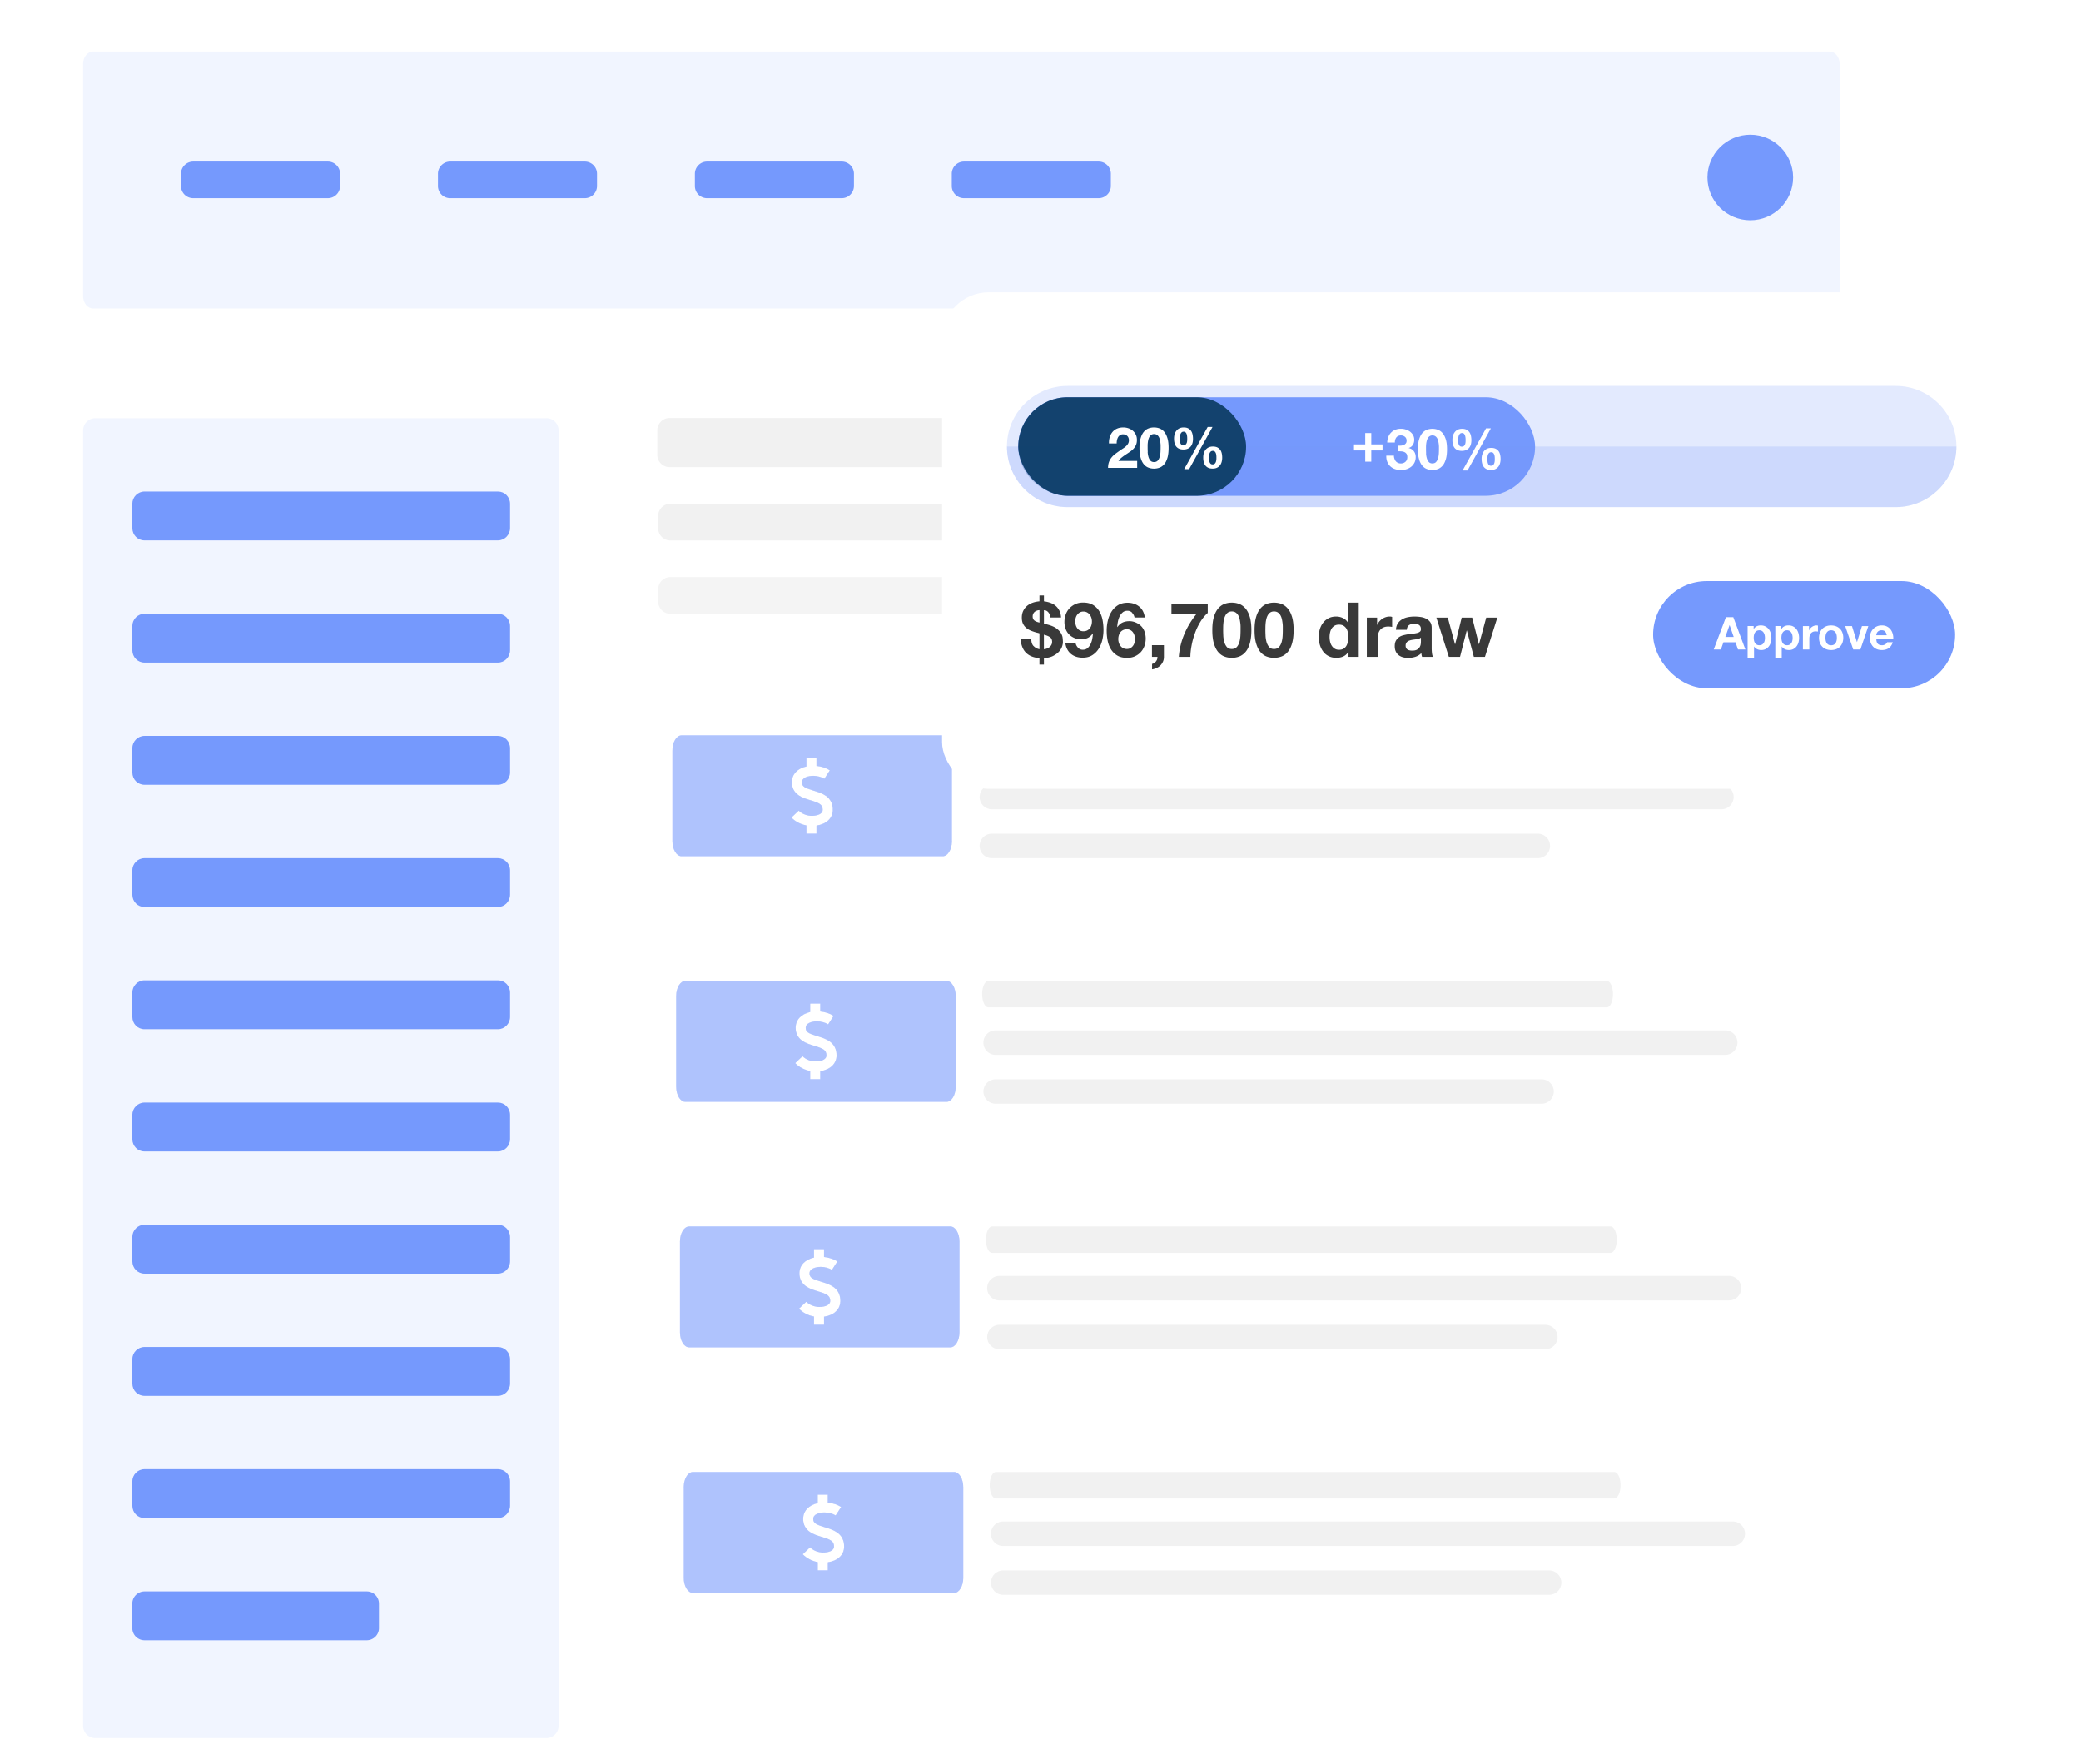
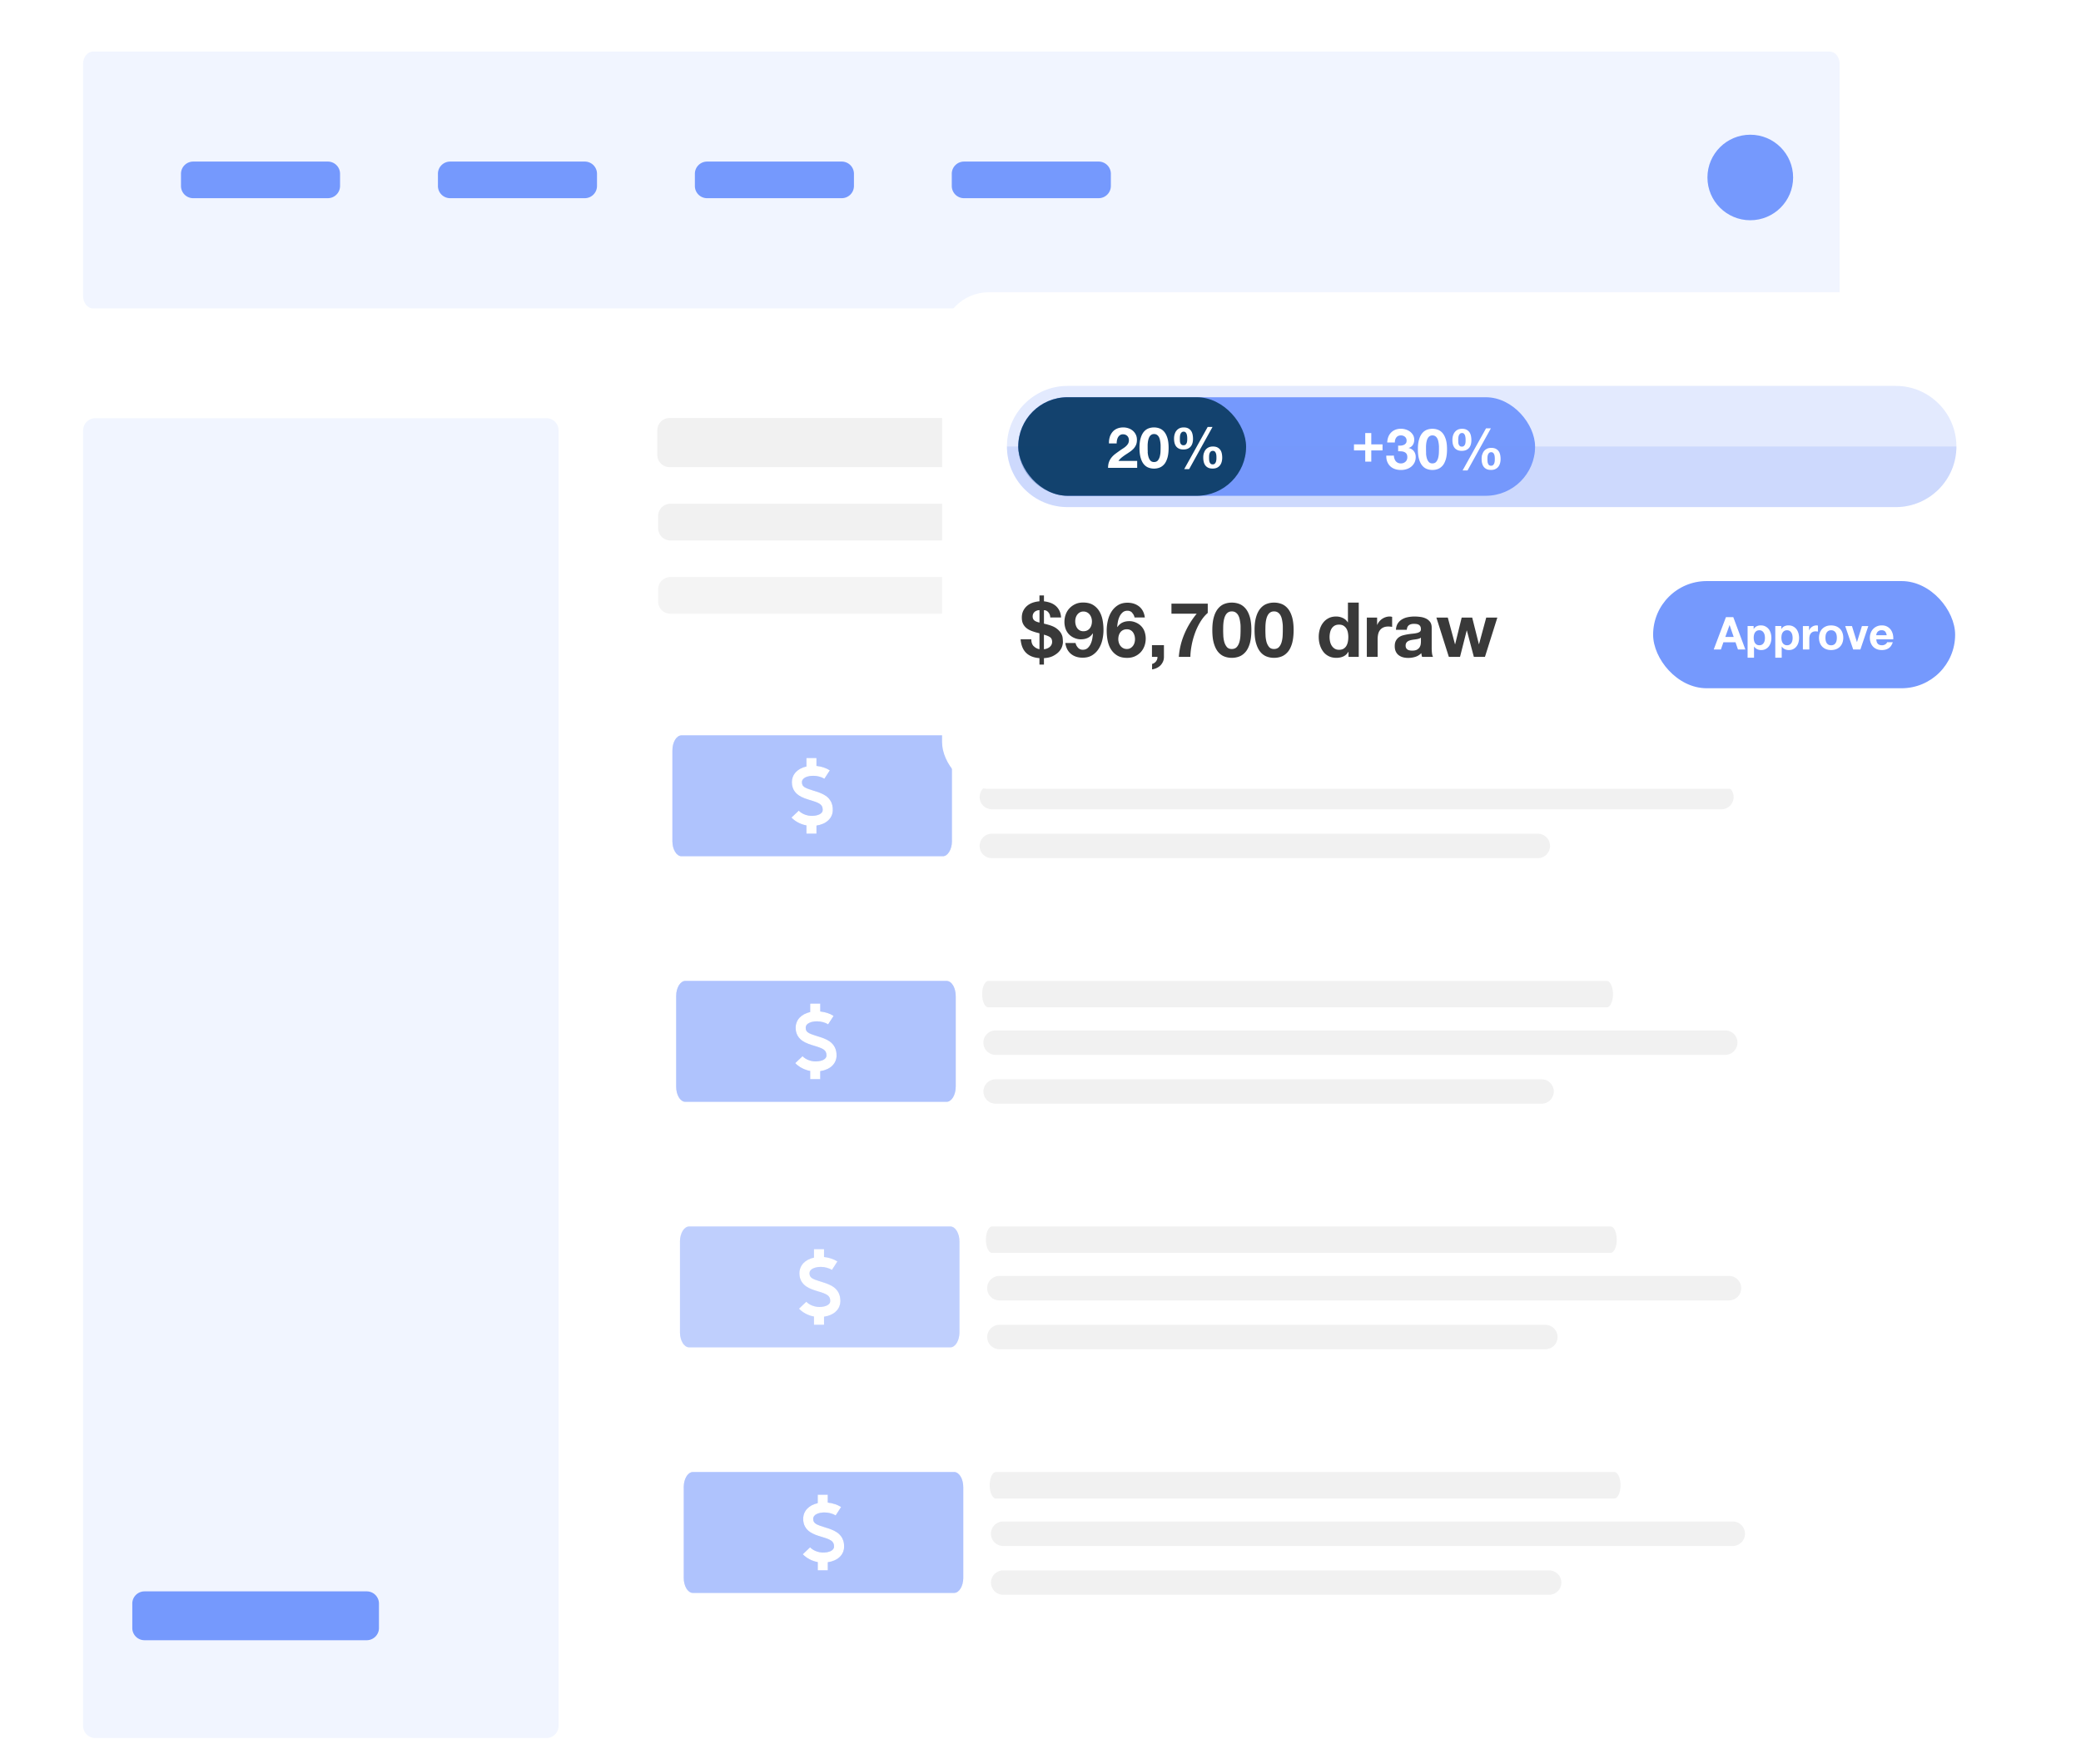
<svg xmlns="http://www.w3.org/2000/svg" viewBox="0 0 550.89 467">
  <defs>
    <clipPath id="clippath">
      <path d="M178 192.65h123v63H178z" style="fill:none;stroke-width:0" />
    </clipPath>
    <filter id="drop-shadow-2" filterUnits="userSpaceOnUse">
      <feOffset dx="4" dy="4" />
      <feGaussianBlur result="blur" stdDeviation="5" />
      <feFlood flood-color="#393939" flood-opacity=".75" />
      <feComposite in2="blur" operator="in" />
      <feComposite in="SourceGraphic" />
    </filter>
    <style>.cls-10,.cls-13,.cls-17,.cls-18,.cls-2,.cls-5,.cls-9{stroke-width:0}.cls-2{fill:rgba(117,153,253,.35)}.cls-13,.cls-2{fill-rule:evenodd}.cls-5{fill:#7599fd}.cls-9{opacity:.2}.cls-10,.cls-9{fill:#7599fd}.cls-20{opacity:.8}.cls-13,.cls-18{fill:#f1f1f1}.cls-17{fill:#fff}</style>
  </defs>
  <g style="isolation:isolate">
    <g id="Overlay">
      <path d="M0 10.76C0 4.82 5.32 0 11.88 0h477.49C498.55 0 506 6.75 506 15.07v436.87c0 8.32-7.45 15.07-16.63 15.07H11.88C5.32 467.01 0 462.2 0 456.25V10.76Z" style="fill:#fff;fill-rule:evenodd;stroke-width:0" />
      <path d="M415.41 133.34H177.47a3.24 3.24 0 0 0-3.24 3.24v3.24a3.24 3.24 0 0 0 3.24 3.24h237.94a3.24 3.24 0 0 0 3.24-3.24v-3.24a3.24 3.24 0 0 0-3.24-3.24Z" class="cls-18" />
      <path d="M353.86 152.75H177.47c-1.79 0-3.24 1.45-3.24 3.23v3.24a3.24 3.24 0 0 0 3.24 3.24h176.39a3.24 3.24 0 0 0 3.24-3.24v-3.24a3.23 3.23 0 0 0-3.24-3.23Z" style="isolation:isolate;fill:#f1f1f1;opacity:.8;stroke-width:0" />
      <path d="M468.76 110.65H177.25c-1.79 0-3.25 1.46-3.25 3.25v6.5a3.25 3.25 0 0 0 3.25 3.25h291.51c1.79 0 3.24-1.46 3.24-3.25v-6.5c0-1.79-1.45-3.25-3.24-3.25Z" class="cls-18" />
      <path d="M484.33 13.65H24.67c-1.48 0-2.67 1.45-2.67 3.24v61.52c0 1.79 1.2 3.24 2.67 3.24h459.66c1.48 0 2.67-1.45 2.67-3.24V16.89c0-1.79-1.2-3.24-2.67-3.24Z" style="fill:rgba(117,153,253,.1);stroke-width:0" />
      <path d="M86.78 42.77H51.15c-1.79 0-3.24 1.45-3.24 3.23v3.23a3.23 3.23 0 0 0 3.24 3.23h35.63c1.79 0 3.24-1.45 3.24-3.23V46a3.23 3.23 0 0 0-3.24-3.23Zm68.02 0h-35.63c-1.79 0-3.24 1.45-3.24 3.23v3.23a3.23 3.23 0 0 0 3.24 3.23h35.63c1.79 0 3.24-1.45 3.24-3.23V46a3.23 3.23 0 0 0-3.24-3.23Zm68.02 0h-35.63c-1.79 0-3.24 1.45-3.24 3.23v3.23a3.23 3.23 0 0 0 3.24 3.23h35.63c1.79 0 3.24-1.45 3.24-3.23V46a3.23 3.23 0 0 0-3.24-3.23Zm68.01 0H255.2c-1.79 0-3.24 1.45-3.24 3.23v3.23a3.23 3.23 0 0 0 3.24 3.23h35.63c1.79 0 3.24-1.45 3.24-3.23V46a3.23 3.23 0 0 0-3.24-3.23Z" class="cls-5" />
      <path d="M144.62 110.7H25.24a3.24 3.24 0 0 0-3.24 3.24v342.89a3.23 3.23 0 0 0 3.24 3.23h119.39c1.79 0 3.24-1.45 3.24-3.23v-342.9a3.24 3.24 0 0 0-3.24-3.24Z" style="stroke-width:0;fill:#f1f5ff" />
-       <path d="M35.02 133.37c0-1.8 1.45-3.26 3.21-3.26h93.59c1.77 0 3.21 1.43 3.21 3.26v6.41c0 1.8-1.45 3.26-3.21 3.26H38.24c-1.78 0-3.21-1.43-3.21-3.26v-6.41Zm0 32.35c0-1.8 1.45-3.26 3.21-3.26h93.59c1.77 0 3.21 1.43 3.21 3.26v6.41c0 1.8-1.45 3.26-3.21 3.26H38.24c-1.78 0-3.21-1.43-3.21-3.26v-6.41Zm0 32.35c0-1.8 1.45-3.27 3.21-3.27h93.59c1.77 0 3.21 1.43 3.21 3.27v6.41c0 1.8-1.45 3.26-3.21 3.26H38.24c-1.78 0-3.21-1.43-3.21-3.26v-6.41Zm0 32.35c0-1.8 1.45-3.26 3.21-3.26h93.59c1.77 0 3.21 1.43 3.21 3.26v6.41c0 1.8-1.45 3.26-3.21 3.26H38.24c-1.78 0-3.21-1.43-3.21-3.26v-6.41Zm0 32.35c0-1.8 1.45-3.27 3.21-3.27h93.59c1.77 0 3.21 1.43 3.21 3.27v6.41c0 1.8-1.45 3.26-3.21 3.26H38.24c-1.78 0-3.21-1.43-3.21-3.26v-6.41Zm0 32.34c0-1.8 1.45-3.27 3.21-3.27h93.59c1.77 0 3.21 1.43 3.21 3.27v6.41c0 1.8-1.45 3.26-3.21 3.26H38.24c-1.78 0-3.21-1.43-3.21-3.26v-6.41Zm0 32.35c0-1.8 1.45-3.26 3.21-3.26h93.59c1.77 0 3.21 1.43 3.21 3.26v6.41c0 1.8-1.45 3.27-3.21 3.27H38.24c-1.78 0-3.21-1.43-3.21-3.27v-6.41Zm0 32.35c0-1.8 1.45-3.26 3.21-3.26h93.59c1.77 0 3.21 1.43 3.21 3.26v6.41c0 1.8-1.45 3.27-3.21 3.27H38.24c-1.78 0-3.21-1.43-3.21-3.27v-6.41Zm0 32.35c0-1.8 1.45-3.26 3.21-3.26h93.59c1.77 0 3.21 1.43 3.21 3.26v6.41c0 1.8-1.45 3.27-3.21 3.27H38.24c-1.78 0-3.21-1.43-3.21-3.27v-6.41Z" style="fill:#7599fd;fill-rule:evenodd;stroke-width:0" />
      <path d="M97.08 421.24H38.26c-1.79 0-3.24 1.45-3.24 3.23v6.47a3.23 3.23 0 0 0 3.24 3.23h58.82c1.79 0 3.24-1.45 3.24-3.23v-6.47a3.23 3.23 0 0 0-3.24-3.23Z" class="cls-5" />
      <path d="M259 198.15c0-1.93.74-3.5 1.65-3.5h163.69c.91 0 1.65 1.55 1.65 3.5s-.74 3.5-1.65 3.5H260.65c-.91 0-1.65-1.55-1.65-3.5Zm.33 12.83c0-1.79 1.44-3.24 3.22-3.24h193.17c1.78 0 3.22 1.44 3.22 3.24s-1.44 3.24-3.22 3.24H262.55c-1.78 0-3.22-1.44-3.22-3.24Z" class="cls-13" />
      <path d="M407.09 220.68H262.57a3.24 3.24 0 1 0 0 6.48h144.52a3.24 3.24 0 1 0 0-6.48Z" class="cls-18" />
      <g class="cls-20" style="clip-path:url(#clippath)">
        <path d="M180.42 194.65c-1.32 0-2.42 1.79-2.42 3.99v24.02c0 2.18 1.08 3.99 2.42 3.99h69.16c1.32 0 2.42-1.79 2.42-3.99v-24.02c0-2.18-1.08-3.99-2.42-3.99h-69.16Zm38.18 15.99c1.25.88 1.87 2.13 1.86 3.72 0 2.21-1.69 3.79-4.32 4.17v2.13h-2.66v-2.17c-1.53-.29-2.96-1.03-3.96-2.08l1.93-1.83c.78.83 2.16 1.38 3.43 1.38 1.34 0 2.91-.42 2.91-1.6.01-1.42-.93-1.85-3.24-2.54-1.08-.33-2.19-.67-3.1-1.29-1.2-.82-1.82-1.99-1.82-3.47 0-2.1 1.49-3.65 3.85-4.17v-2.23h2.66v2.08c1.28.13 2.58.55 3.53 1.17l-1.44 2.23c-.73-.47-1.9-.78-2.91-.78-1.4 0-3.03.45-3.03 1.7 0 1.13.68 1.5 3.04 2.22 1.13.34 2.3.7 3.26 1.38Z" class="cls-2" />
        <path d="M180.42 194.65c-1.32 0-2.42 1.79-2.42 3.99v24.02c0 2.18 1.08 3.99 2.42 3.99h69.16c1.32 0 2.42-1.79 2.42-3.99v-24.02c0-2.18-1.08-3.99-2.42-3.99h-69.16Zm38.18 15.99c1.25.88 1.87 2.13 1.86 3.72 0 2.21-1.69 3.79-4.32 4.17v2.13h-2.66v-2.17c-1.53-.29-2.96-1.03-3.96-2.08l1.93-1.83c.78.83 2.16 1.38 3.43 1.38 1.34 0 2.91-.42 2.91-1.6.01-1.42-.93-1.85-3.24-2.54-1.08-.33-2.19-.67-3.1-1.29-1.2-.82-1.82-1.99-1.82-3.47 0-2.1 1.49-3.65 3.85-4.17v-2.23h2.66v2.08c1.28.13 2.58.55 3.53 1.17l-1.44 2.23c-.73-.47-1.9-.78-2.91-.78-1.4 0-3.03.45-3.03 1.7 0 1.13.68 1.5 3.04 2.22 1.13.34 2.3.7 3.26 1.38Z" class="cls-2" />
        <path d="M180.42 194.65c-1.32 0-2.42 1.79-2.42 3.99v24.02c0 2.18 1.08 3.99 2.42 3.99h69.16c1.32 0 2.42-1.79 2.42-3.99v-24.02c0-2.18-1.08-3.99-2.42-3.99h-69.16Zm38.18 15.99c1.25.88 1.87 2.13 1.86 3.72 0 2.21-1.69 3.79-4.32 4.17v2.13h-2.66v-2.17c-1.53-.29-2.96-1.03-3.96-2.08l1.93-1.83c.78.83 2.16 1.38 3.43 1.38 1.34 0 2.91-.42 2.91-1.6.01-1.42-.93-1.85-3.24-2.54-1.08-.33-2.19-.67-3.1-1.29-1.2-.82-1.82-1.99-1.82-3.47 0-2.1 1.49-3.65 3.85-4.17v-2.23h2.66v2.08c1.28.13 2.58.55 3.53 1.17l-1.44 2.23c-.73-.47-1.9-.78-2.91-.78-1.4 0-3.03.45-3.03 1.7 0 1.13.68 1.5 3.04 2.22 1.13.34 2.3.7 3.26 1.38Z" class="cls-2" />
      </g>
      <path d="M463.34 58.3c6.26 0 11.34-5.07 11.34-11.32s-5.08-11.32-11.34-11.32S452 40.73 452 46.98s5.08 11.32 11.34 11.32Z" class="cls-5" />
      <path d="M260 263.15c0-1.93.74-3.5 1.65-3.5h163.69c.91 0 1.65 1.55 1.65 3.5s-.74 3.5-1.65 3.5H261.65c-.91 0-1.65-1.55-1.65-3.5Zm.33 12.83a3.22 3.22 0 0 1 3.22-3.23h193.17c1.78 0 3.22 1.44 3.22 3.23s-1.44 3.24-3.22 3.24H263.55c-1.78 0-3.22-1.44-3.22-3.24Z" class="cls-13" />
      <path d="M408.09 285.68H263.57c-1.79 0-3.24 1.45-3.24 3.24s1.45 3.23 3.24 3.23h144.52c1.79 0 3.24-1.45 3.24-3.23s-1.45-3.24-3.24-3.24Z" class="cls-18" />
      <g class="cls-20">
        <path d="M181.42 259.65c-1.32 0-2.42 1.79-2.42 3.99v24.02c0 2.18 1.08 3.99 2.42 3.99h69.16c1.32 0 2.42-1.79 2.42-3.99v-24.02c0-2.18-1.08-3.99-2.42-3.99h-69.16Zm38.18 15.99c1.25.88 1.87 2.14 1.86 3.72 0 2.21-1.69 3.79-4.32 4.17v2.13h-2.66v-2.17c-1.53-.29-2.96-1.03-3.96-2.08l1.93-1.83c.78.83 2.16 1.38 3.43 1.38 1.34 0 2.91-.42 2.91-1.6 0-1.42-.93-1.85-3.24-2.54-1.08-.33-2.19-.67-3.1-1.29-1.2-.82-1.82-1.99-1.82-3.47 0-2.11 1.49-3.65 3.85-4.17v-2.23h2.66v2.08c1.28.13 2.58.55 3.53 1.17l-1.44 2.23c-.73-.47-1.9-.79-2.91-.79-1.4 0-3.03.45-3.03 1.7 0 1.13.68 1.5 3.04 2.22 1.13.34 2.3.7 3.26 1.38Z" class="cls-2" />
        <path d="M181.42 259.65c-1.32 0-2.42 1.79-2.42 3.99v24.02c0 2.18 1.08 3.99 2.42 3.99h69.16c1.32 0 2.42-1.79 2.42-3.99v-24.02c0-2.18-1.08-3.99-2.42-3.99h-69.16Zm38.18 15.99c1.25.88 1.87 2.14 1.86 3.72 0 2.21-1.69 3.79-4.32 4.17v2.13h-2.66v-2.17c-1.53-.29-2.96-1.03-3.96-2.08l1.93-1.83c.78.83 2.16 1.38 3.43 1.38 1.34 0 2.91-.42 2.91-1.6 0-1.42-.93-1.85-3.24-2.54-1.08-.33-2.19-.67-3.1-1.29-1.2-.82-1.82-1.99-1.82-3.47 0-2.11 1.49-3.65 3.85-4.17v-2.23h2.66v2.08c1.28.13 2.58.55 3.53 1.17l-1.44 2.23c-.73-.47-1.9-.79-2.91-.79-1.4 0-3.03.45-3.03 1.7 0 1.13.68 1.5 3.04 2.22 1.13.34 2.3.7 3.26 1.38Z" class="cls-2" />
        <path d="M181.42 259.65c-1.32 0-2.42 1.79-2.42 3.99v24.02c0 2.18 1.08 3.99 2.42 3.99h69.16c1.32 0 2.42-1.79 2.42-3.99v-24.02c0-2.18-1.08-3.99-2.42-3.99h-69.16Zm38.18 15.99c1.25.88 1.87 2.14 1.86 3.72 0 2.21-1.69 3.79-4.32 4.17v2.13h-2.66v-2.17c-1.53-.29-2.96-1.03-3.96-2.08l1.93-1.83c.78.83 2.16 1.38 3.43 1.38 1.34 0 2.91-.42 2.91-1.6 0-1.42-.93-1.85-3.24-2.54-1.08-.33-2.19-.67-3.1-1.29-1.2-.82-1.82-1.99-1.82-3.47 0-2.11 1.49-3.65 3.85-4.17v-2.23h2.66v2.08c1.28.13 2.58.55 3.53 1.17l-1.44 2.23c-.73-.47-1.9-.79-2.91-.79-1.4 0-3.03.45-3.03 1.7 0 1.13.68 1.5 3.04 2.22 1.13.34 2.3.7 3.26 1.38Z" class="cls-2" />
      </g>
      <path d="M261 328.15c0-1.93.74-3.5 1.65-3.5h163.69c.91 0 1.65 1.55 1.65 3.5s-.74 3.5-1.65 3.5H262.65c-.91 0-1.65-1.55-1.65-3.5Zm.33 12.83a3.22 3.22 0 0 1 3.22-3.23h193.17c1.78 0 3.22 1.44 3.22 3.23s-1.44 3.24-3.22 3.24H264.55c-1.78 0-3.22-1.44-3.22-3.24Z" class="cls-13" />
      <path d="M409.09 350.68H264.57c-1.79 0-3.24 1.45-3.24 3.24s1.45 3.23 3.24 3.23h144.52c1.79 0 3.24-1.45 3.24-3.23s-1.45-3.24-3.24-3.24Z" class="cls-18" />
      <g class="cls-20">
-         <path d="M182.42 324.65c-1.32 0-2.42 1.79-2.42 3.99v24.02c0 2.18 1.08 3.99 2.42 3.99h69.16c1.32 0 2.42-1.79 2.42-3.99v-24.02c0-2.18-1.08-3.99-2.42-3.99h-69.16Zm38.18 15.99c1.25.88 1.87 2.14 1.86 3.72 0 2.21-1.69 3.79-4.32 4.17v2.13h-2.66v-2.17c-1.53-.29-2.96-1.03-3.96-2.08l1.93-1.83c.78.83 2.16 1.38 3.43 1.38 1.34 0 2.91-.42 2.91-1.6 0-1.42-.93-1.85-3.24-2.54-1.08-.33-2.19-.67-3.1-1.29-1.2-.82-1.82-1.99-1.82-3.47 0-2.11 1.49-3.65 3.85-4.17v-2.23h2.66v2.08c1.28.13 2.58.55 3.53 1.17l-1.44 2.23c-.73-.47-1.9-.79-2.91-.79-1.4 0-3.03.45-3.03 1.7 0 1.13.68 1.5 3.04 2.22 1.13.34 2.3.7 3.26 1.38Z" class="cls-2" />
        <path d="M182.42 324.65c-1.32 0-2.42 1.79-2.42 3.99v24.02c0 2.18 1.08 3.99 2.42 3.99h69.16c1.32 0 2.42-1.79 2.42-3.99v-24.02c0-2.18-1.08-3.99-2.42-3.99h-69.16Zm38.18 15.99c1.25.88 1.87 2.14 1.86 3.72 0 2.21-1.69 3.79-4.32 4.17v2.13h-2.66v-2.17c-1.53-.29-2.96-1.03-3.96-2.08l1.93-1.83c.78.83 2.16 1.38 3.43 1.38 1.34 0 2.91-.42 2.91-1.6 0-1.42-.93-1.85-3.24-2.54-1.08-.33-2.19-.67-3.1-1.29-1.2-.82-1.82-1.99-1.82-3.47 0-2.11 1.49-3.65 3.85-4.17v-2.23h2.66v2.08c1.28.13 2.58.55 3.53 1.17l-1.44 2.23c-.73-.47-1.9-.79-2.91-.79-1.4 0-3.03.45-3.03 1.7 0 1.13.68 1.5 3.04 2.22 1.13.34 2.3.7 3.26 1.38Z" class="cls-2" />
        <path d="M182.42 324.65c-1.32 0-2.42 1.79-2.42 3.99v24.02c0 2.18 1.08 3.99 2.42 3.99h69.16c1.32 0 2.42-1.79 2.42-3.99v-24.02c0-2.18-1.08-3.99-2.42-3.99h-69.16Zm38.18 15.99c1.25.88 1.87 2.14 1.86 3.72 0 2.21-1.69 3.79-4.32 4.17v2.13h-2.66v-2.17c-1.53-.29-2.96-1.03-3.96-2.08l1.93-1.83c.78.83 2.16 1.38 3.43 1.38 1.34 0 2.91-.42 2.91-1.6 0-1.42-.93-1.85-3.24-2.54-1.08-.33-2.19-.67-3.1-1.29-1.2-.82-1.82-1.99-1.82-3.47 0-2.11 1.49-3.65 3.85-4.17v-2.23h2.66v2.08c1.28.13 2.58.55 3.53 1.17l-1.44 2.23c-.73-.47-1.9-.79-2.91-.79-1.4 0-3.03.45-3.03 1.7 0 1.13.68 1.5 3.04 2.22 1.13.34 2.3.7 3.26 1.38Z" class="cls-2" />
      </g>
      <path d="M262 393.15c0-1.93.74-3.5 1.65-3.5h163.69c.91 0 1.65 1.55 1.65 3.5s-.74 3.5-1.65 3.5H263.65c-.91 0-1.65-1.55-1.65-3.5Zm.33 12.83a3.22 3.22 0 0 1 3.22-3.23h193.17c1.78 0 3.22 1.44 3.22 3.23s-1.44 3.24-3.22 3.24H265.55c-1.78 0-3.22-1.44-3.22-3.24Z" class="cls-13" />
      <path d="M410.09 415.68H265.57c-1.79 0-3.24 1.45-3.24 3.24s1.45 3.23 3.24 3.23h144.52c1.79 0 3.24-1.45 3.24-3.23s-1.45-3.24-3.24-3.24Z" class="cls-18" />
      <g class="cls-20">
        <path d="M183.42 389.65c-1.32 0-2.42 1.79-2.42 3.99v24.02c0 2.18 1.08 3.99 2.42 3.99h69.16c1.32 0 2.42-1.79 2.42-3.99v-24.02c0-2.18-1.08-3.99-2.42-3.99h-69.16Zm38.18 15.99c1.25.88 1.87 2.14 1.86 3.72 0 2.21-1.69 3.79-4.32 4.17v2.13h-2.66v-2.17c-1.53-.29-2.97-1.03-3.96-2.08l1.93-1.83c.78.83 2.16 1.38 3.43 1.38 1.34 0 2.91-.42 2.91-1.6.01-1.42-.93-1.85-3.24-2.54-1.08-.33-2.19-.67-3.11-1.29-1.2-.82-1.82-1.99-1.82-3.47 0-2.11 1.49-3.65 3.85-4.17v-2.23h2.66v2.08c1.28.13 2.58.55 3.53 1.17l-1.44 2.23c-.73-.47-1.9-.79-2.91-.79-1.4 0-3.03.45-3.03 1.7 0 1.13.68 1.5 3.04 2.22 1.13.34 2.3.7 3.26 1.38Z" class="cls-2" />
        <path d="M183.42 389.65c-1.32 0-2.42 1.79-2.42 3.99v24.02c0 2.18 1.08 3.99 2.42 3.99h69.16c1.32 0 2.42-1.79 2.42-3.99v-24.02c0-2.18-1.08-3.99-2.42-3.99h-69.16Zm38.18 15.99c1.25.88 1.87 2.14 1.86 3.72 0 2.21-1.69 3.79-4.32 4.17v2.13h-2.66v-2.17c-1.53-.29-2.97-1.03-3.96-2.08l1.93-1.83c.78.83 2.16 1.38 3.43 1.38 1.34 0 2.91-.42 2.91-1.6.01-1.42-.93-1.85-3.24-2.54-1.08-.33-2.19-.67-3.11-1.29-1.2-.82-1.82-1.99-1.82-3.47 0-2.11 1.49-3.65 3.85-4.17v-2.23h2.66v2.08c1.28.13 2.58.55 3.53 1.17l-1.44 2.23c-.73-.47-1.9-.79-2.91-.79-1.4 0-3.03.45-3.03 1.7 0 1.13.68 1.5 3.04 2.22 1.13.34 2.3.7 3.26 1.38Z" class="cls-2" />
        <path d="M183.42 389.65c-1.32 0-2.42 1.79-2.42 3.99v24.02c0 2.18 1.08 3.99 2.42 3.99h69.16c1.32 0 2.42-1.79 2.42-3.99v-24.02c0-2.18-1.08-3.99-2.42-3.99h-69.16Zm38.18 15.99c1.25.88 1.87 2.14 1.86 3.72 0 2.21-1.69 3.79-4.32 4.17v2.13h-2.66v-2.17c-1.53-.29-2.97-1.03-3.96-2.08l1.93-1.83c.78.83 2.16 1.38 3.43 1.38 1.34 0 2.91-.42 2.91-1.6.01-1.42-.93-1.85-3.24-2.54-1.08-.33-2.19-.67-3.11-1.29-1.2-.82-1.82-1.99-1.82-3.47 0-2.11 1.49-3.65 3.85-4.17v-2.23h2.66v2.08c1.28.13 2.58.55 3.53 1.17l-1.44 2.23c-.73-.47-1.9-.79-2.91-.79-1.4 0-3.03.45-3.03 1.7 0 1.13.68 1.5 3.04 2.22 1.13.34 2.3.7 3.26 1.38Z" class="cls-2" />
      </g>
      <rect width="286.38" height="131.45" x="245.39" y="73.36" rx="12.37" ry="12.37" style="filter:url(#drop-shadow-2);fill:#fff;stroke-width:0" />
      <path d="M501.87 102.15H282.6c-8.84 0-16.04 7.19-16.04 16.04s7.19 16.04 16.04 16.04h219.27c8.84 0 16.04-7.19 16.04-16.04s-7.19-16.04-16.04-16.04Z" class="cls-9" />
      <rect width="136.81" height="26.08" x="269.56" y="105.15" class="cls-10" rx="13.04" ry="13.04" />
      <path d="M266.56 118.19c0 8.84 7.2 16.04 16.04 16.04h219.27c8.84 0 16.04-7.2 16.04-16.04H266.56Z" class="cls-9" />
      <path d="M406.37 118.19c0 3.6-1.58 6.86-4.14 9.22-2.56 2.36-6.09 3.82-9.99 3.82H283.68c-7.8 0-14.12-5.84-14.12-13.04h136.81Z" style="fill:#7599fd;opacity:.2;mix-blend-mode:multiply;stroke-width:0" />
      <rect width="60.31" height="26.08" x="269.56" y="105.15" rx="13.04" ry="13.04" style="fill:#13426e;stroke-width:0" />
      <path d="M329.87 118.19c0 3.6-1.51 6.86-3.96 9.22-2.44 2.36-5.82 3.82-9.55 3.82h-33.3c-7.46 0-13.51-5.84-13.51-13.04h60.31Z" style="fill:#13426e;opacity:.2;mix-blend-mode:multiply;stroke-width:0" />
      <path d="M293.77 115.71c.16-.51.4-.96.72-1.35.32-.39.72-.69 1.21-.9.48-.21 1.04-.32 1.67-.32.48 0 .94.08 1.37.23.44.15.82.37 1.15.65.33.28.59.62.79 1.03.2.41.29.87.29 1.38s-.08.98-.25 1.36c-.17.38-.4.72-.67 1.01-.28.29-.6.56-.95.8s-.71.48-1.07.71c-.36.24-.71.49-1.05.76s-.64.58-.9.94h4.96v1.83h-7.71c0-.61.09-1.14.26-1.59.17-.45.41-.85.71-1.21s.65-.68 1.06-.98c.4-.3.83-.6 1.28-.92.23-.16.48-.32.74-.49.26-.17.5-.35.71-.55.21-.2.4-.42.54-.67.14-.25.22-.54.22-.85 0-.51-.15-.91-.44-1.19-.29-.28-.67-.43-1.13-.43-.31 0-.57.07-.79.22-.22.15-.39.34-.52.57-.13.23-.22.49-.28.78-.06.29-.08.57-.08.85h-2.04c-.02-.6.05-1.16.21-1.67Zm8.19.27c.2-.69.48-1.25.83-1.67.35-.42.76-.72 1.22-.9.46-.18.96-.27 1.48-.27s1.03.09 1.49.27c.46.18.88.48 1.23.9s.63.98.84 1.67c.21.7.31 1.55.31 2.57s-.1 1.93-.31 2.63-.48 1.27-.84 1.69-.77.72-1.23.9c-.46.18-.96.27-1.49.27s-1.01-.09-1.48-.27c-.47-.18-.87-.48-1.22-.9-.35-.42-.63-.98-.83-1.69-.21-.71-.31-1.58-.31-2.63s.1-1.88.31-2.57Zm1.86 3.66c.02.43.08.83.19 1.23s.27.73.5 1.01.56.42.99.42.78-.14 1.01-.42.4-.62.51-1.01c.1-.4.17-.8.19-1.23.02-.42.03-.79.03-1.09v-.65c0-.26-.03-.52-.06-.79-.04-.27-.09-.54-.15-.8-.07-.26-.16-.5-.29-.71s-.29-.38-.49-.51-.45-.2-.74-.2-.53.07-.73.2c-.2.13-.36.3-.48.51s-.22.45-.29.71c-.07.27-.12.53-.15.8s-.05.53-.05.79v.65c0 .3.01.66.03 1.09Zm7.14-4.69c.1-.36.25-.67.47-.94.21-.27.47-.48.79-.64.32-.15.7-.23 1.14-.23.47 0 .86.08 1.17.24.31.16.56.38.76.65s.33.6.41.97c.08.37.12.76.12 1.17s-.05.79-.15 1.13c-.1.34-.25.64-.46.89s-.47.44-.79.58c-.32.14-.7.21-1.14.21s-.85-.07-1.16-.22c-.31-.14-.57-.34-.77-.6-.19-.25-.33-.56-.42-.91s-.13-.74-.13-1.15.05-.79.15-1.15Zm1.39 1.73c0 .2.04.39.1.56s.15.32.29.44c.13.12.31.18.56.18s.41-.06.55-.18c.13-.12.23-.27.3-.44s.1-.36.12-.56c.02-.19.02-.37.02-.53 0-.15 0-.33-.02-.55a3.22 3.22 0 0 0-.11-.62c-.06-.2-.15-.37-.28-.51s-.3-.21-.52-.21c-.24 0-.43.06-.56.19-.13.13-.24.29-.31.48s-.11.4-.13.62c-.02.22-.02.42-.02.58 0 .16 0 .34.02.54Zm8.63-3.66-6.18 11.15h-1.31l6.21-11.15h1.27Zm-2.28 6.94c.1-.35.25-.66.46-.92.21-.26.48-.47.79-.62s.7-.23 1.14-.23c.47 0 .86.08 1.17.23.31.16.56.37.76.63.2.27.33.58.41.94.08.36.12.75.12 1.15s-.05.79-.15 1.14c-.1.35-.25.65-.46.92-.21.26-.47.46-.79.61-.32.15-.7.22-1.14.22s-.85-.07-1.16-.22c-.32-.15-.57-.36-.77-.62-.2-.27-.34-.58-.42-.94-.09-.36-.13-.75-.13-1.16s.05-.79.15-1.14Zm1.39 1.71c0 .21.04.41.1.59s.15.34.28.47.32.19.56.19.41-.06.55-.19c.14-.13.23-.29.3-.47.06-.19.1-.38.12-.58.02-.21.02-.39.02-.55 0-.15 0-.33-.02-.53-.01-.2-.05-.4-.11-.58s-.15-.35-.28-.48a.7.7 0 0 0-.52-.2c-.24 0-.43.06-.56.18-.14.12-.24.27-.31.45s-.11.37-.13.58c-.02.21-.02.4-.02.57 0 .16 0 .35.02.56Zm45.9-4.05v1.6h-2.98v2.98h-1.6v-2.98h-2.98v-1.6h2.98v-2.99h1.6v2.99h2.98Zm4.86.33c.26-.02.5-.08.73-.17.23-.09.41-.23.56-.41.15-.18.22-.42.22-.72 0-.45-.15-.79-.45-1.04-.3-.24-.65-.36-1.04-.36-.54 0-.95.18-1.22.53-.27.35-.41.8-.4 1.34h-2.02c.02-.54.12-1.03.29-1.48.17-.44.42-.83.74-1.15.31-.32.69-.57 1.13-.74.44-.18.93-.26 1.47-.26.42 0 .84.06 1.26.19s.8.31 1.13.56.61.56.82.92c.21.36.31.77.31 1.25 0 .51-.12.96-.37 1.35-.25.39-.61.66-1.1.8v.03c.58.13 1.04.41 1.37.84.33.43.49.95.49 1.54 0 .55-.11 1.04-.32 1.47-.22.43-.5.79-.86 1.08-.36.29-.77.51-1.24.66-.47.15-.96.22-1.47.22-.59 0-1.13-.08-1.61-.25-.49-.17-.9-.42-1.24-.74-.34-.32-.6-.72-.79-1.19-.19-.47-.27-1.01-.26-1.62H369c0 .28.05.55.14.8.08.25.19.48.34.66s.34.33.56.44c.23.11.49.17.8.17.48 0 .88-.15 1.21-.44s.5-.7.5-1.21c0-.4-.08-.71-.23-.92-.16-.21-.35-.36-.59-.46-.24-.1-.5-.15-.79-.17-.28-.02-.56-.02-.82-.02v-1.5c.23.02.48.02.73 0Zm4.81-1.61c.2-.69.48-1.25.83-1.67.35-.42.76-.72 1.22-.9.46-.18.96-.27 1.48-.27s1.03.09 1.49.27.88.48 1.23.9.63.98.84 1.67c.21.7.31 1.55.31 2.57s-.1 1.93-.31 2.63-.48 1.27-.84 1.69-.77.72-1.23.9c-.46.18-.96.27-1.49.27s-1.01-.09-1.48-.27c-.47-.18-.87-.48-1.22-.9-.35-.42-.63-.98-.83-1.69-.21-.71-.31-1.58-.31-2.63s.1-1.88.31-2.57Zm1.85 3.66c.02.43.08.83.19 1.23s.27.73.5 1.01c.23.28.56.42.99.42s.78-.14 1.01-.42c.23-.28.4-.62.51-1.01.1-.4.17-.8.19-1.23.02-.42.03-.79.03-1.09v-.65c0-.26-.03-.52-.06-.79-.04-.27-.09-.54-.15-.8-.07-.26-.16-.5-.29-.71s-.29-.38-.49-.51-.45-.2-.74-.2-.53.07-.73.2c-.2.13-.36.3-.48.51s-.22.45-.29.71c-.07.27-.12.53-.15.8s-.05.53-.05.79v.65c0 .3.01.66.03 1.09Zm7.14-4.69c.1-.36.25-.67.47-.94.21-.27.47-.48.79-.64.32-.15.7-.23 1.14-.23.47 0 .86.08 1.17.24.31.16.56.38.76.65s.33.6.41.97c.08.37.12.76.12 1.17s-.05.79-.15 1.13c-.1.34-.25.64-.46.89s-.47.44-.79.58c-.32.14-.7.21-1.14.21s-.85-.07-1.16-.22c-.31-.14-.57-.34-.77-.6-.19-.25-.33-.56-.42-.91s-.13-.74-.13-1.15.05-.79.15-1.15Zm1.39 1.73c0 .2.04.39.1.56s.15.32.29.44c.13.12.31.18.56.18s.41-.06.55-.18c.13-.12.23-.27.3-.44s.1-.36.12-.56c.02-.19.02-.37.02-.53 0-.15 0-.33-.02-.55a3.22 3.22 0 0 0-.11-.62c-.06-.2-.15-.37-.28-.51s-.3-.21-.52-.21c-.24 0-.43.06-.56.19-.13.13-.24.29-.31.48s-.11.4-.13.62c-.02.22-.02.42-.02.58 0 .16 0 .34.02.54Zm8.63-3.66-6.18 11.15h-1.31l6.21-11.15h1.27Zm-2.28 6.94c.1-.35.25-.66.46-.92.21-.26.48-.47.79-.62s.7-.23 1.14-.23c.47 0 .86.08 1.17.23.31.16.56.37.76.63.2.27.33.58.41.94.08.36.12.75.12 1.15s-.05.79-.15 1.14c-.1.35-.25.65-.46.92-.21.26-.47.46-.79.61-.32.15-.7.22-1.14.22s-.85-.07-1.16-.22c-.32-.15-.57-.36-.77-.62-.2-.27-.34-.58-.42-.94-.09-.36-.13-.75-.13-1.16s.05-.79.15-1.14Zm1.39 1.71c0 .21.04.41.1.59s.15.34.28.47.32.19.56.19.41-.06.55-.19c.14-.13.23-.29.3-.47.06-.19.1-.38.12-.58.02-.21.02-.39.02-.55 0-.15 0-.33-.02-.53-.01-.2-.05-.4-.11-.58s-.15-.35-.28-.48a.7.7 0 0 0-.52-.2c-.24 0-.43.06-.56.18-.14.12-.24.27-.31.45s-.11.38-.13.58-.02.4-.02.57c0 .16 0 .35.02.56Z" class="cls-17" />
      <path d="M273.62 171.01c.42.44.93.72 1.55.84v-4.2c-.07-.03-.16-.06-.27-.09-.11-.03-.24-.06-.37-.09-.5-.13-.99-.29-1.47-.47s-.92-.42-1.3-.72-.69-.68-.92-1.13c-.23-.45-.34-1.01-.34-1.68s.13-1.29.39-1.81.61-.96 1.04-1.32c.43-.35.92-.63 1.49-.82.56-.19 1.15-.31 1.75-.35v-1.55h1.19v1.55c.6.07 1.17.2 1.7.39s1 .46 1.4.8c.4.34.73.77.99 1.28.25.51.4 1.11.44 1.81h-2.86c-.01-.54-.18-.99-.5-1.37-.32-.38-.71-.56-1.17-.56v3.56l.49.12c.17.04.34.09.53.14.99.27 1.76.6 2.29 1s.93.81 1.19 1.24c.25.43.41.86.45 1.29.05.43.07.81.07 1.15 0 .3-.07.67-.22 1.12-.15.45-.41.89-.79 1.32-.38.43-.9.81-1.54 1.15s-1.47.54-2.47.6v1.71h-1.19v-1.71c-1.5-.11-2.67-.57-3.52-1.39s-1.33-2.02-1.47-3.6h2.84c-.01.76.19 1.37.6 1.81Zm.89-9.39c-.21.07-.41.17-.58.31-.17.14-.31.32-.41.52-.1.21-.15.45-.15.73 0 .44.14.78.42 1.03.28.24.74.44 1.39.58v-3.28c-.23 0-.45.03-.66.1Zm2.6 10.06c.26-.09.5-.21.7-.37.21-.16.38-.36.51-.59.13-.23.2-.51.2-.83 0-.52-.16-.92-.49-1.18-.33-.26-.89-.5-1.68-.71v3.86c.24-.03.49-.08.75-.17Zm8.28-.21c.33.35.75.52 1.25.52.52 0 .95-.15 1.29-.45.33-.3.6-.67.8-1.11.2-.44.35-.9.43-1.4.09-.5.14-.94.17-1.33l-.04-.04c-.39.56-.84.97-1.37 1.21-.52.24-1.13.36-1.81.36-.6 0-1.19-.13-1.77-.39-.58-.26-1.07-.61-1.47-1.06-.38-.43-.65-.92-.83-1.47-.17-.55-.26-1.11-.26-1.67 0-.72.12-1.4.35-2.02s.57-1.17 1.01-1.63c.44-.46.96-.83 1.56-1.1.6-.27 1.27-.4 2.01-.4 1.07 0 1.95.21 2.64.63s1.24.98 1.66 1.67c.42.69.7 1.47.87 2.34.16.87.24 1.75.24 2.63s-.1 1.74-.3 2.61-.52 1.66-.97 2.36a5.37 5.37 0 0 1-1.71 1.71c-.7.44-1.55.65-2.55.65-.6 0-1.17-.08-1.69-.25a4.24 4.24 0 0 1-1.39-.75c-.4-.33-.73-.74-.99-1.23-.25-.48-.42-1.03-.5-1.65h2.71c.09.47.31.88.64 1.23Zm2.41-4.59c.28-.14.52-.33.7-.57.19-.24.33-.52.42-.83s.14-.65.14-1c0-.32-.05-.64-.15-.96-.1-.31-.25-.6-.44-.84-.19-.25-.43-.45-.71-.59-.28-.15-.6-.22-.97-.22-.33 0-.64.07-.91.22s-.5.34-.68.58c-.19.24-.33.52-.42.82-.09.31-.14.62-.14.95s.04.66.13.98c.09.32.22.6.39.84.17.25.4.45.67.6.27.15.59.23.96.23.39 0 .72-.07 1.01-.21Zm11.91-4.7c-.33-.35-.75-.52-1.25-.52s-.93.15-1.28.45c-.34.3-.61.67-.82 1.11-.2.44-.35.9-.44 1.4-.09.5-.15.94-.16 1.33l.04.04c.39-.56.84-.97 1.37-1.21.52-.24 1.13-.36 1.81-.36.6 0 1.19.13 1.77.39.58.26 1.07.61 1.47 1.06.38.43.65.92.82 1.47.17.55.26 1.11.26 1.67 0 .72-.12 1.4-.35 2.02-.23.62-.57 1.17-1 1.63-.44.46-.96.82-1.56 1.09-.6.26-1.27.39-2.01.39-1.06 0-1.94-.21-2.63-.63s-1.25-.98-1.67-1.66c-.42-.68-.7-1.46-.87-2.32s-.24-1.75-.24-2.64.1-1.74.3-2.61.52-1.66.96-2.36c.44-.7 1.01-1.28 1.71-1.72s1.55-.66 2.55-.66c.6 0 1.17.09 1.69.26s.99.43 1.39.75.73.73.99 1.22c.25.48.42 1.04.5 1.67h-2.72c-.09-.47-.31-.88-.64-1.23Zm-2.4 4.6c-.29.14-.53.33-.71.57s-.33.52-.42.83-.14.65-.14 1c0 .32.05.64.15.96.1.32.25.6.44.84.19.25.43.45.71.59.28.15.6.22.97.22s.65-.07.92-.22c.26-.15.49-.34.67-.58.19-.24.33-.52.42-.82s.14-.62.14-.95-.04-.66-.13-.98c-.09-.31-.22-.6-.39-.84-.17-.25-.4-.45-.67-.6-.28-.15-.59-.23-.96-.23s-.71.07-1 .21Zm10.81 3.99v3.1c0 .46-.08.88-.25 1.26-.17.38-.39.71-.67 1-.28.28-.61.51-1 .69-.38.18-.79.31-1.22.37v-1.45c.2-.04.39-.12.57-.24.18-.12.34-.26.47-.43.13-.17.23-.36.3-.56.07-.21.09-.42.08-.63h-1.45v-3.1h3.16Zm9.64-6.16c-.57.94-1.05 1.94-1.43 3-.38 1.06-.68 2.13-.88 3.22-.21 1.09-.32 2.1-.33 3.04h-3.06c.16-2.1.65-4.13 1.48-6.07.82-1.94 1.91-3.73 3.25-5.35h-6.68v-2.66h9.61v2.45c-.74.64-1.39 1.43-1.96 2.37Zm3.58-1.29c.27-.93.65-1.68 1.12-2.24.47-.56 1.02-.97 1.64-1.21.62-.24 1.28-.36 1.98-.36s1.38.12 2 .36c.62.24 1.17.64 1.65 1.21.48.56.85 1.31 1.13 2.24.27.93.41 2.08.41 3.45s-.14 2.58-.41 3.53c-.28.95-.65 1.7-1.13 2.26-.48.56-1.03.97-1.65 1.21-.62.24-1.29.36-2 .36s-1.36-.12-1.98-.36c-.62-.24-1.17-.64-1.64-1.21-.47-.56-.84-1.32-1.12-2.26-.28-.95-.41-2.12-.41-3.53s.14-2.52.41-3.45Zm2.49 4.9c.03.57.11 1.12.25 1.65s.37.98.67 1.36c.31.38.75.56 1.33.56s1.04-.19 1.36-.56c.32-.38.54-.83.68-1.36.14-.53.22-1.08.25-1.65.03-.57.04-1.06.04-1.46v-.88c0-.35-.03-.69-.08-1.06-.05-.36-.11-.72-.2-1.08a3.58 3.58 0 0 0-.39-.96c-.17-.28-.4-.51-.66-.68-.27-.17-.6-.26-.99-.26s-.71.09-.98.26c-.26.17-.48.4-.64.68s-.3.6-.39.96c-.09.35-.16.71-.2 1.08-.04.36-.06.71-.07 1.06 0 .34-.01.63-.01.88 0 .4.01.89.04 1.46Zm8.69-4.9c.27-.93.65-1.68 1.12-2.24.47-.56 1.02-.97 1.64-1.21.62-.24 1.28-.36 1.98-.36s1.38.12 2 .36c.62.24 1.17.64 1.65 1.21.48.56.85 1.31 1.13 2.24.27.93.41 2.08.41 3.45s-.14 2.58-.41 3.53c-.28.95-.65 1.7-1.13 2.26-.48.56-1.03.97-1.65 1.21-.62.24-1.29.36-2 .36s-1.36-.12-1.98-.36c-.62-.24-1.17-.64-1.64-1.21-.47-.56-.84-1.32-1.12-2.26-.28-.95-.41-2.12-.41-3.53s.14-2.52.41-3.45Zm2.49 4.9c.03.57.11 1.12.25 1.65s.37.98.67 1.36c.31.38.75.56 1.33.56s1.04-.19 1.36-.56c.32-.38.54-.83.68-1.36.14-.53.22-1.08.25-1.65.03-.57.04-1.06.04-1.46v-.88c0-.35-.03-.69-.08-1.06-.05-.36-.11-.72-.2-1.08a3.58 3.58 0 0 0-.39-.96c-.17-.28-.4-.51-.66-.68-.27-.17-.6-.26-.99-.26s-.71.09-.98.26c-.26.17-.48.4-.64.68s-.3.6-.39.96c-.09.35-.16.71-.2 1.08-.04.36-.06.71-.07 1.06 0 .34-.01.63-.01.88 0 .4.01.89.04 1.46Zm21.92 4.32c-.33.56-.77.97-1.32 1.22-.54.25-1.16.37-1.84.37-.78 0-1.46-.15-2.05-.45s-1.08-.71-1.46-1.23-.67-1.11-.87-1.78-.29-1.37-.29-2.09.1-1.37.29-2.02.48-1.22.87-1.72c.38-.5.86-.9 1.44-1.2.58-.3 1.25-.45 2.01-.45.62 0 1.2.13 1.76.39s1 .65 1.32 1.16h.04v-5.23h2.86v14.36h-2.71v-1.33h-.04Zm-.12-5.14c-.08-.4-.22-.74-.41-1.05-.2-.3-.45-.55-.75-.73s-.7-.28-1.17-.28-.87.09-1.19.28c-.32.19-.58.44-.77.74s-.34.66-.42 1.06a5.61 5.61 0 0 0 .01 2.45c.09.4.24.76.45 1.08s.47.57.78.76.69.29 1.14.29c.47 0 .86-.09 1.18-.28.31-.19.57-.44.75-.75s.32-.67.4-1.08c.08-.4.12-.82.12-1.25s-.04-.84-.12-1.24Zm7.74-3.93v1.93h.04c.13-.32.31-.62.54-.9.23-.27.49-.51.78-.7s.61-.35.95-.45c.33-.11.68-.16 1.05-.16.19 0 .4.03.62.1v2.65c-.13-.03-.29-.05-.48-.07-.19-.02-.37-.03-.54-.03-.52 0-.96.09-1.33.26-.36.17-.65.41-.88.71-.22.3-.38.65-.47 1.06s-.14.84-.14 1.31v4.69h-2.86v-10.4h2.72Zm4.99 3.2c.04-.67.21-1.23.5-1.67s.67-.8 1.13-1.07c.46-.27.97-.46 1.54-.57s1.14-.17 1.72-.17c.52 0 1.05.04 1.59.11s1.03.22 1.47.43c.44.21.8.51 1.09.9.28.38.42.89.42 1.52v5.41c0 .47.03.92.08 1.35.05.43.15.75.28.97h-2.9c-.05-.16-.1-.32-.13-.49-.03-.17-.06-.34-.07-.51-.46.47-.99.8-1.61.99-.62.19-1.25.28-1.89.28-.5 0-.96-.06-1.39-.18-.43-.12-.8-.31-1.13-.56-.32-.25-.57-.58-.75-.97-.18-.39-.27-.85-.27-1.39 0-.59.1-1.08.31-1.46.21-.38.48-.69.8-.92.33-.23.7-.4 1.13-.51.42-.11.85-.2 1.28-.27.43-.07.85-.12 1.27-.16.42-.04.78-.1 1.11-.18.32-.08.58-.2.76-.35.19-.15.27-.38.26-.67 0-.31-.05-.55-.15-.73-.1-.18-.23-.32-.4-.42s-.36-.17-.58-.2-.46-.05-.71-.05c-.56 0-1.01.12-1.33.36-.32.24-.51.64-.56 1.21h-2.86Zm6.6 2.11c-.12.11-.27.19-.45.25s-.38.11-.58.15c-.21.04-.43.07-.65.1-.23.03-.46.06-.68.1-.21.04-.43.09-.63.16-.21.07-.39.16-.54.27-.15.11-.28.26-.37.43-.09.17-.14.4-.14.66s.05.47.14.64c.09.17.22.31.38.41s.35.17.56.21c.21.04.44.06.66.06.56 0 1-.09 1.31-.28.31-.19.54-.41.68-.67.15-.26.24-.53.27-.79.03-.27.05-.48.05-.64v-1.07Zm14.02 5.09-1.85-6.98h-.04l-1.77 6.98h-2.96l-3.3-10.4h3.02l1.91 7.06h.04l1.73-7.06h2.78l1.77 7.04h.04l1.91-7.04h2.94l-3.28 10.4h-2.94Z" style="fill:#393939;stroke-width:0" />
      <rect width="79.95" height="28.37" x="437.62" y="153.81" class="cls-10" rx="14.19" ry="14.19" />
      <path d="m458.84 163.35 3.2 8.57h-1.96l-.65-1.91h-3.2l-.67 1.91h-1.9l3.24-8.57h1.93Zm.11 5.25-1.08-3.14h-.02l-1.12 3.14h2.22Zm5.28-2.89v.79h.02c.21-.34.47-.58.79-.73.32-.15.67-.23 1.06-.23.49 0 .91.09 1.26.28.35.18.64.43.88.73.23.3.4.66.52 1.06.11.4.17.83.17 1.27 0 .42-.06.82-.17 1.2-.11.38-.28.72-.51 1.02-.23.3-.51.53-.85.71s-.74.26-1.19.26c-.38 0-.74-.08-1.06-.23-.32-.16-.59-.39-.8-.69h-.02v2.94h-1.7v-8.38h1.62Zm2.21 4.92c.19-.11.34-.26.46-.44s.2-.39.25-.63a3.543 3.543 0 0 0-.01-1.46c-.05-.24-.14-.45-.26-.64s-.27-.34-.46-.46-.42-.17-.69-.17-.51.06-.7.17c-.19.12-.34.27-.46.45s-.2.4-.25.64a3.64 3.64 0 0 0 .01 1.47c.05.24.14.45.25.63.12.18.27.33.46.44.19.11.42.17.7.17s.51-.06.7-.17Zm5.12-4.92v.79h.02c.21-.34.47-.58.79-.73.32-.15.67-.23 1.06-.23.49 0 .91.09 1.26.28.35.18.64.43.88.73.23.3.4.66.52 1.06.11.4.17.83.17 1.27 0 .42-.06.82-.17 1.2-.11.38-.28.72-.51 1.02s-.51.53-.85.71c-.34.18-.74.26-1.19.26-.38 0-.74-.08-1.06-.23-.32-.16-.59-.39-.8-.69h-.02v2.94h-1.7v-8.38h1.62Zm2.21 4.92c.19-.11.34-.26.46-.44s.2-.39.25-.63a3.543 3.543 0 0 0-.01-1.46c-.05-.24-.14-.45-.26-.64s-.27-.34-.46-.46-.42-.17-.69-.17-.51.06-.7.17c-.19.12-.34.27-.46.45s-.2.4-.25.64a3.64 3.64 0 0 0 .01 1.47c.05.24.14.45.25.63.12.18.27.33.46.44.19.11.42.17.7.17s.51-.06.7-.17Zm5.12-4.92v1.15h.02a2.109 2.109 0 0 1 .79-.95 2.173 2.173 0 0 1 1.18-.37c.11 0 .24.02.37.06v1.58c-.08-.02-.18-.03-.29-.04-.11-.01-.22-.02-.32-.02-.31 0-.58.05-.79.16s-.39.25-.52.43-.23.39-.28.63c-.06.24-.08.5-.08.78v2.8h-1.7v-6.2h1.62Zm2.87 1.76c.15-.4.37-.75.65-1.03s.62-.5 1.01-.66c.39-.16.83-.23 1.32-.23s.93.08 1.33.23c.4.16.73.38 1.01.66s.5.63.65 1.03c.15.4.23.85.23 1.35s-.08.94-.23 1.34c-.15.4-.37.74-.65 1.03-.28.28-.62.5-1.01.65-.4.15-.84.23-1.33.23s-.93-.08-1.32-.23a2.88 2.88 0 0 1-1.01-.65c-.28-.28-.5-.63-.65-1.03-.15-.4-.23-.85-.23-1.34s.08-.95.23-1.35Zm1.55 2.08c.05.24.13.45.25.64s.27.34.46.45c.19.11.43.17.72.17s.53-.06.73-.17c.2-.11.35-.26.47-.45s.2-.4.25-.64c.05-.24.07-.48.07-.73s-.02-.49-.07-.73-.13-.45-.25-.64c-.12-.18-.27-.33-.47-.45-.2-.12-.44-.17-.73-.17s-.53.06-.72.17c-.19.12-.35.27-.46.45-.12.18-.2.4-.25.64-.05.24-.07.48-.07.73s.02.49.07.73Zm7.28 2.37-2.12-6.2h1.79l1.31 4.24h.02l1.31-4.24h1.69l-2.1 6.2h-1.9Zm6.53-1.49c.26.25.62.37 1.1.37.34 0 .64-.09.89-.26s.4-.35.46-.55h1.5c-.24.74-.61 1.28-1.1 1.6-.5.32-1.1.48-1.8.48-.49 0-.93-.08-1.32-.23-.39-.16-.72-.38-1-.67a3.07 3.07 0 0 1-.63-1.03c-.15-.4-.22-.84-.22-1.32s.08-.9.23-1.3a3.006 3.006 0 0 1 1.65-1.73c.39-.17.82-.25 1.29-.25.53 0 .99.1 1.38.31.39.2.71.48.97.82.25.34.43.74.55 1.18.11.44.15.9.12 1.38h-4.48c.02.55.16.95.42 1.2Zm1.92-3.27c-.2-.22-.51-.34-.93-.34-.27 0-.5.05-.68.14-.18.09-.32.21-.43.34-.11.14-.18.28-.23.43s-.07.29-.08.41h2.77c-.08-.43-.22-.76-.43-.98Z" class="cls-17" />
    </g>
  </g>
</svg>